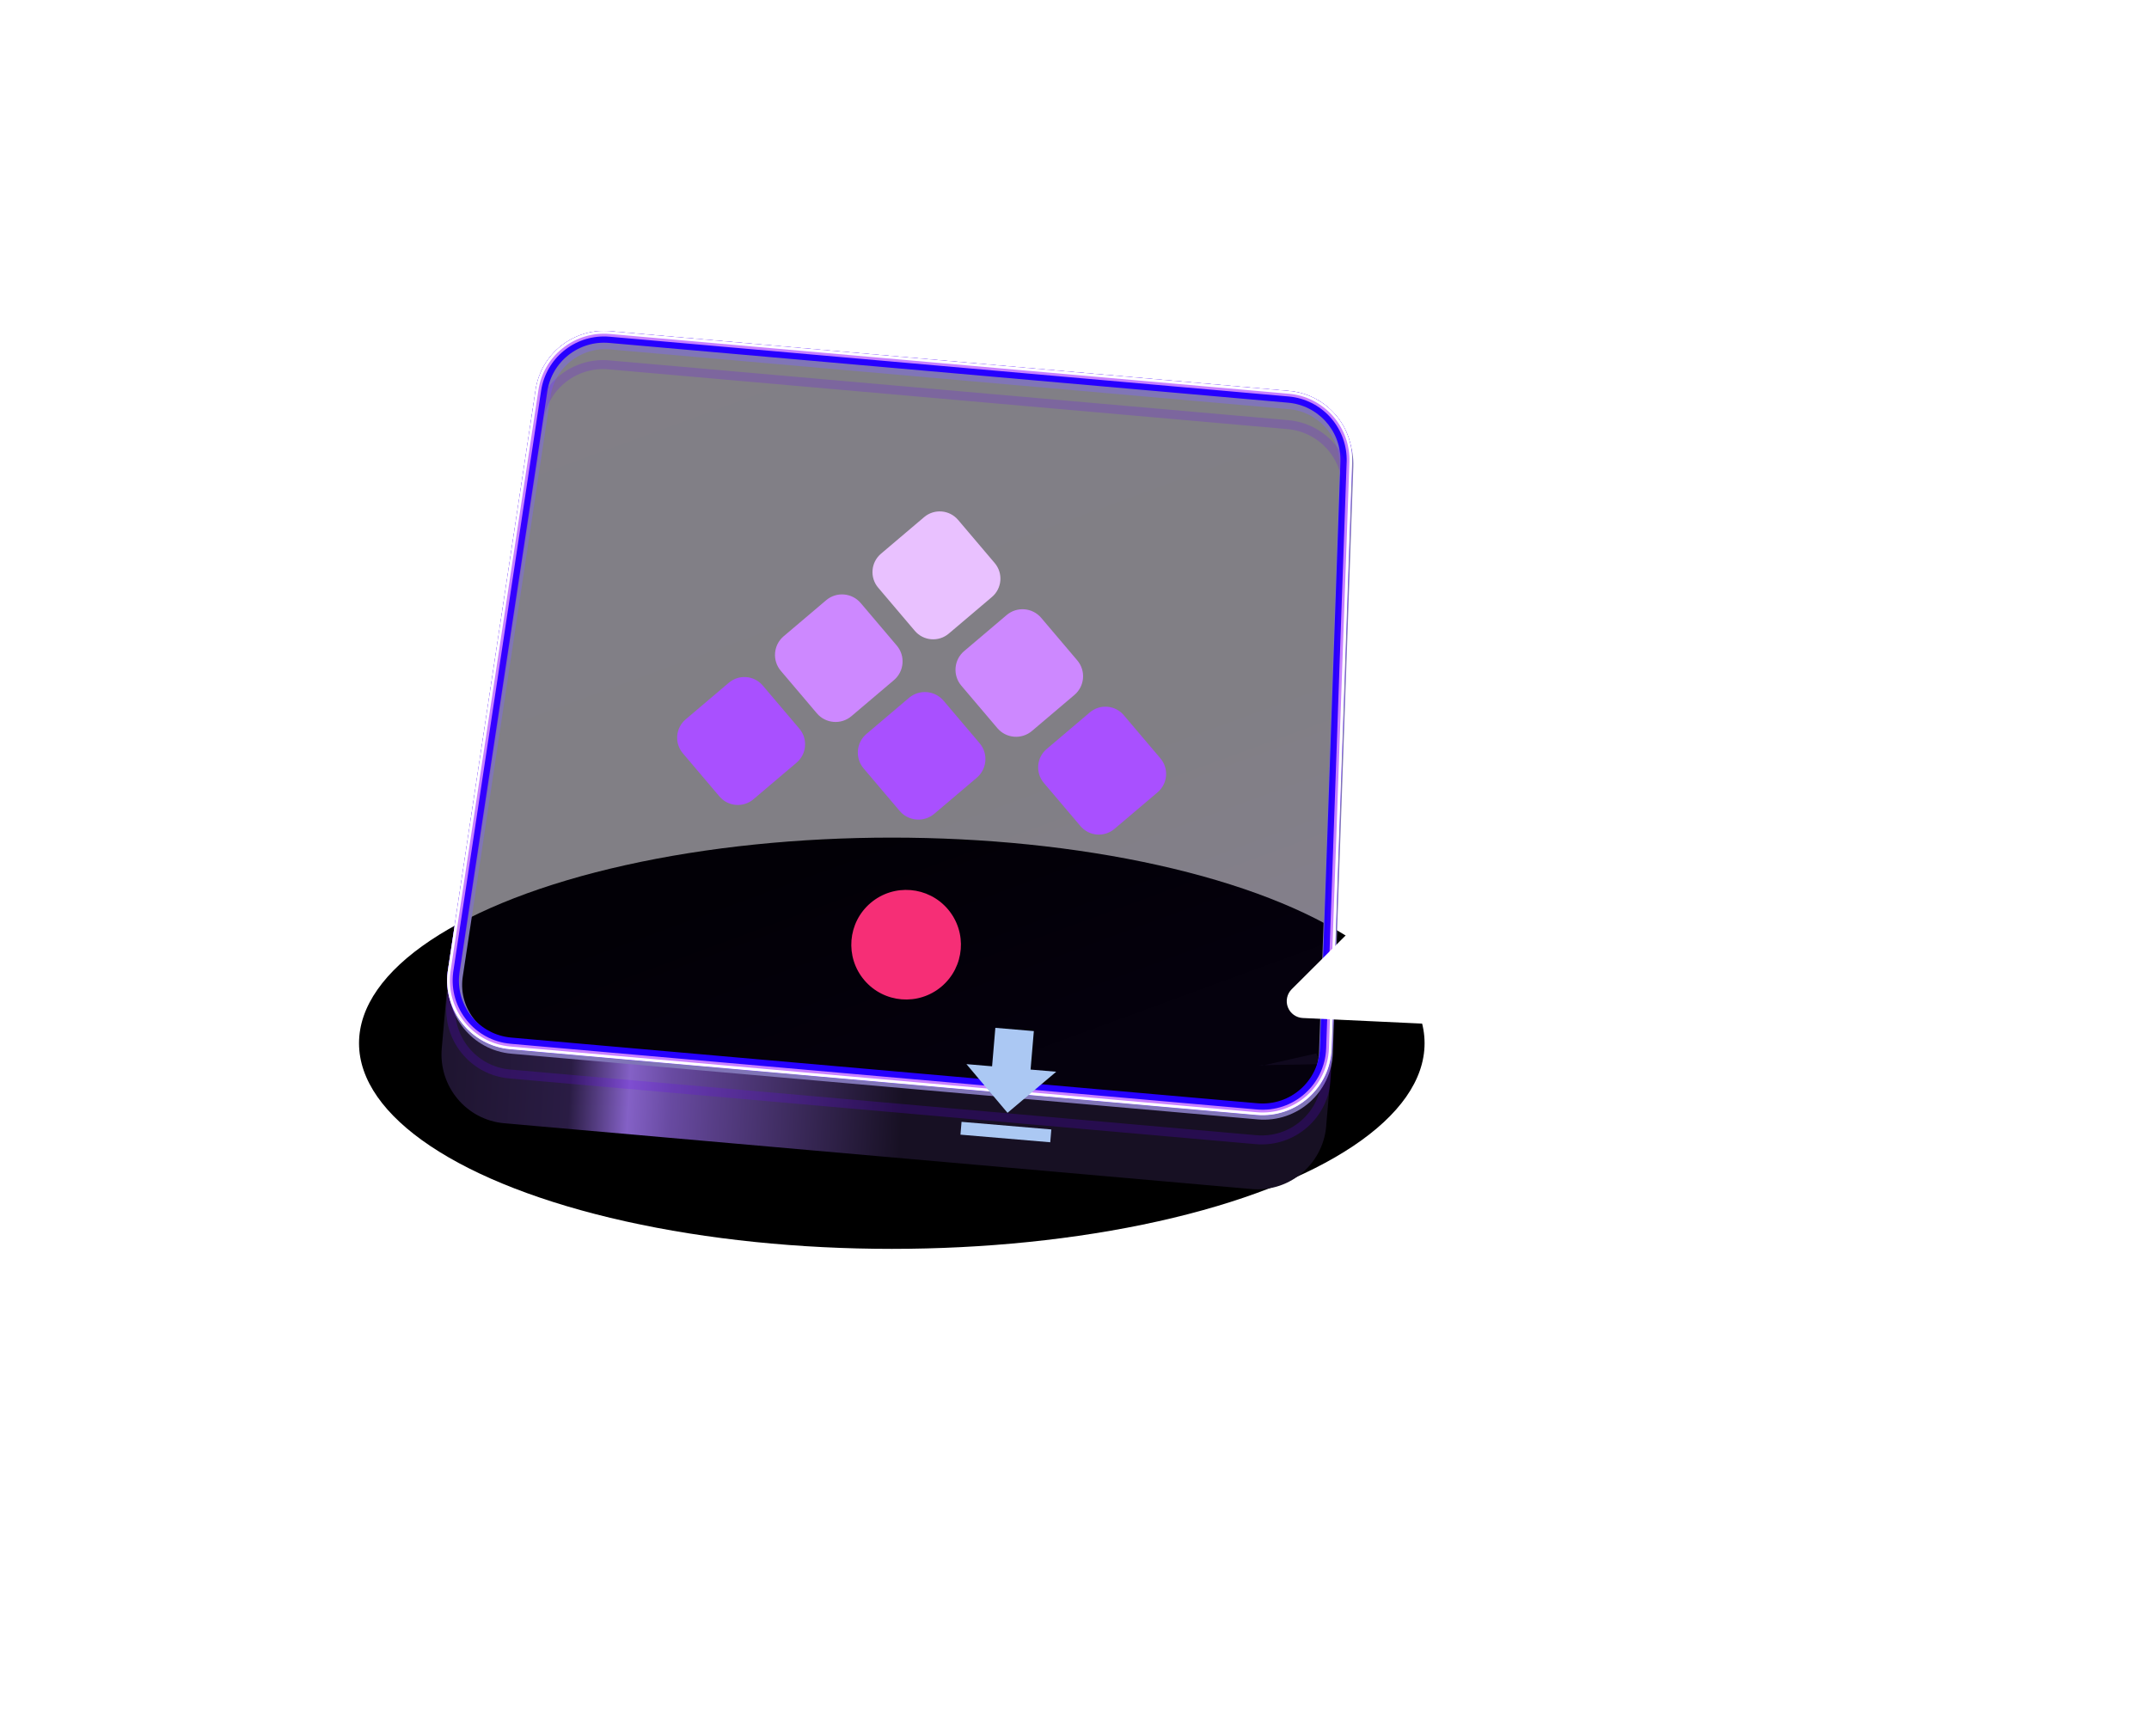
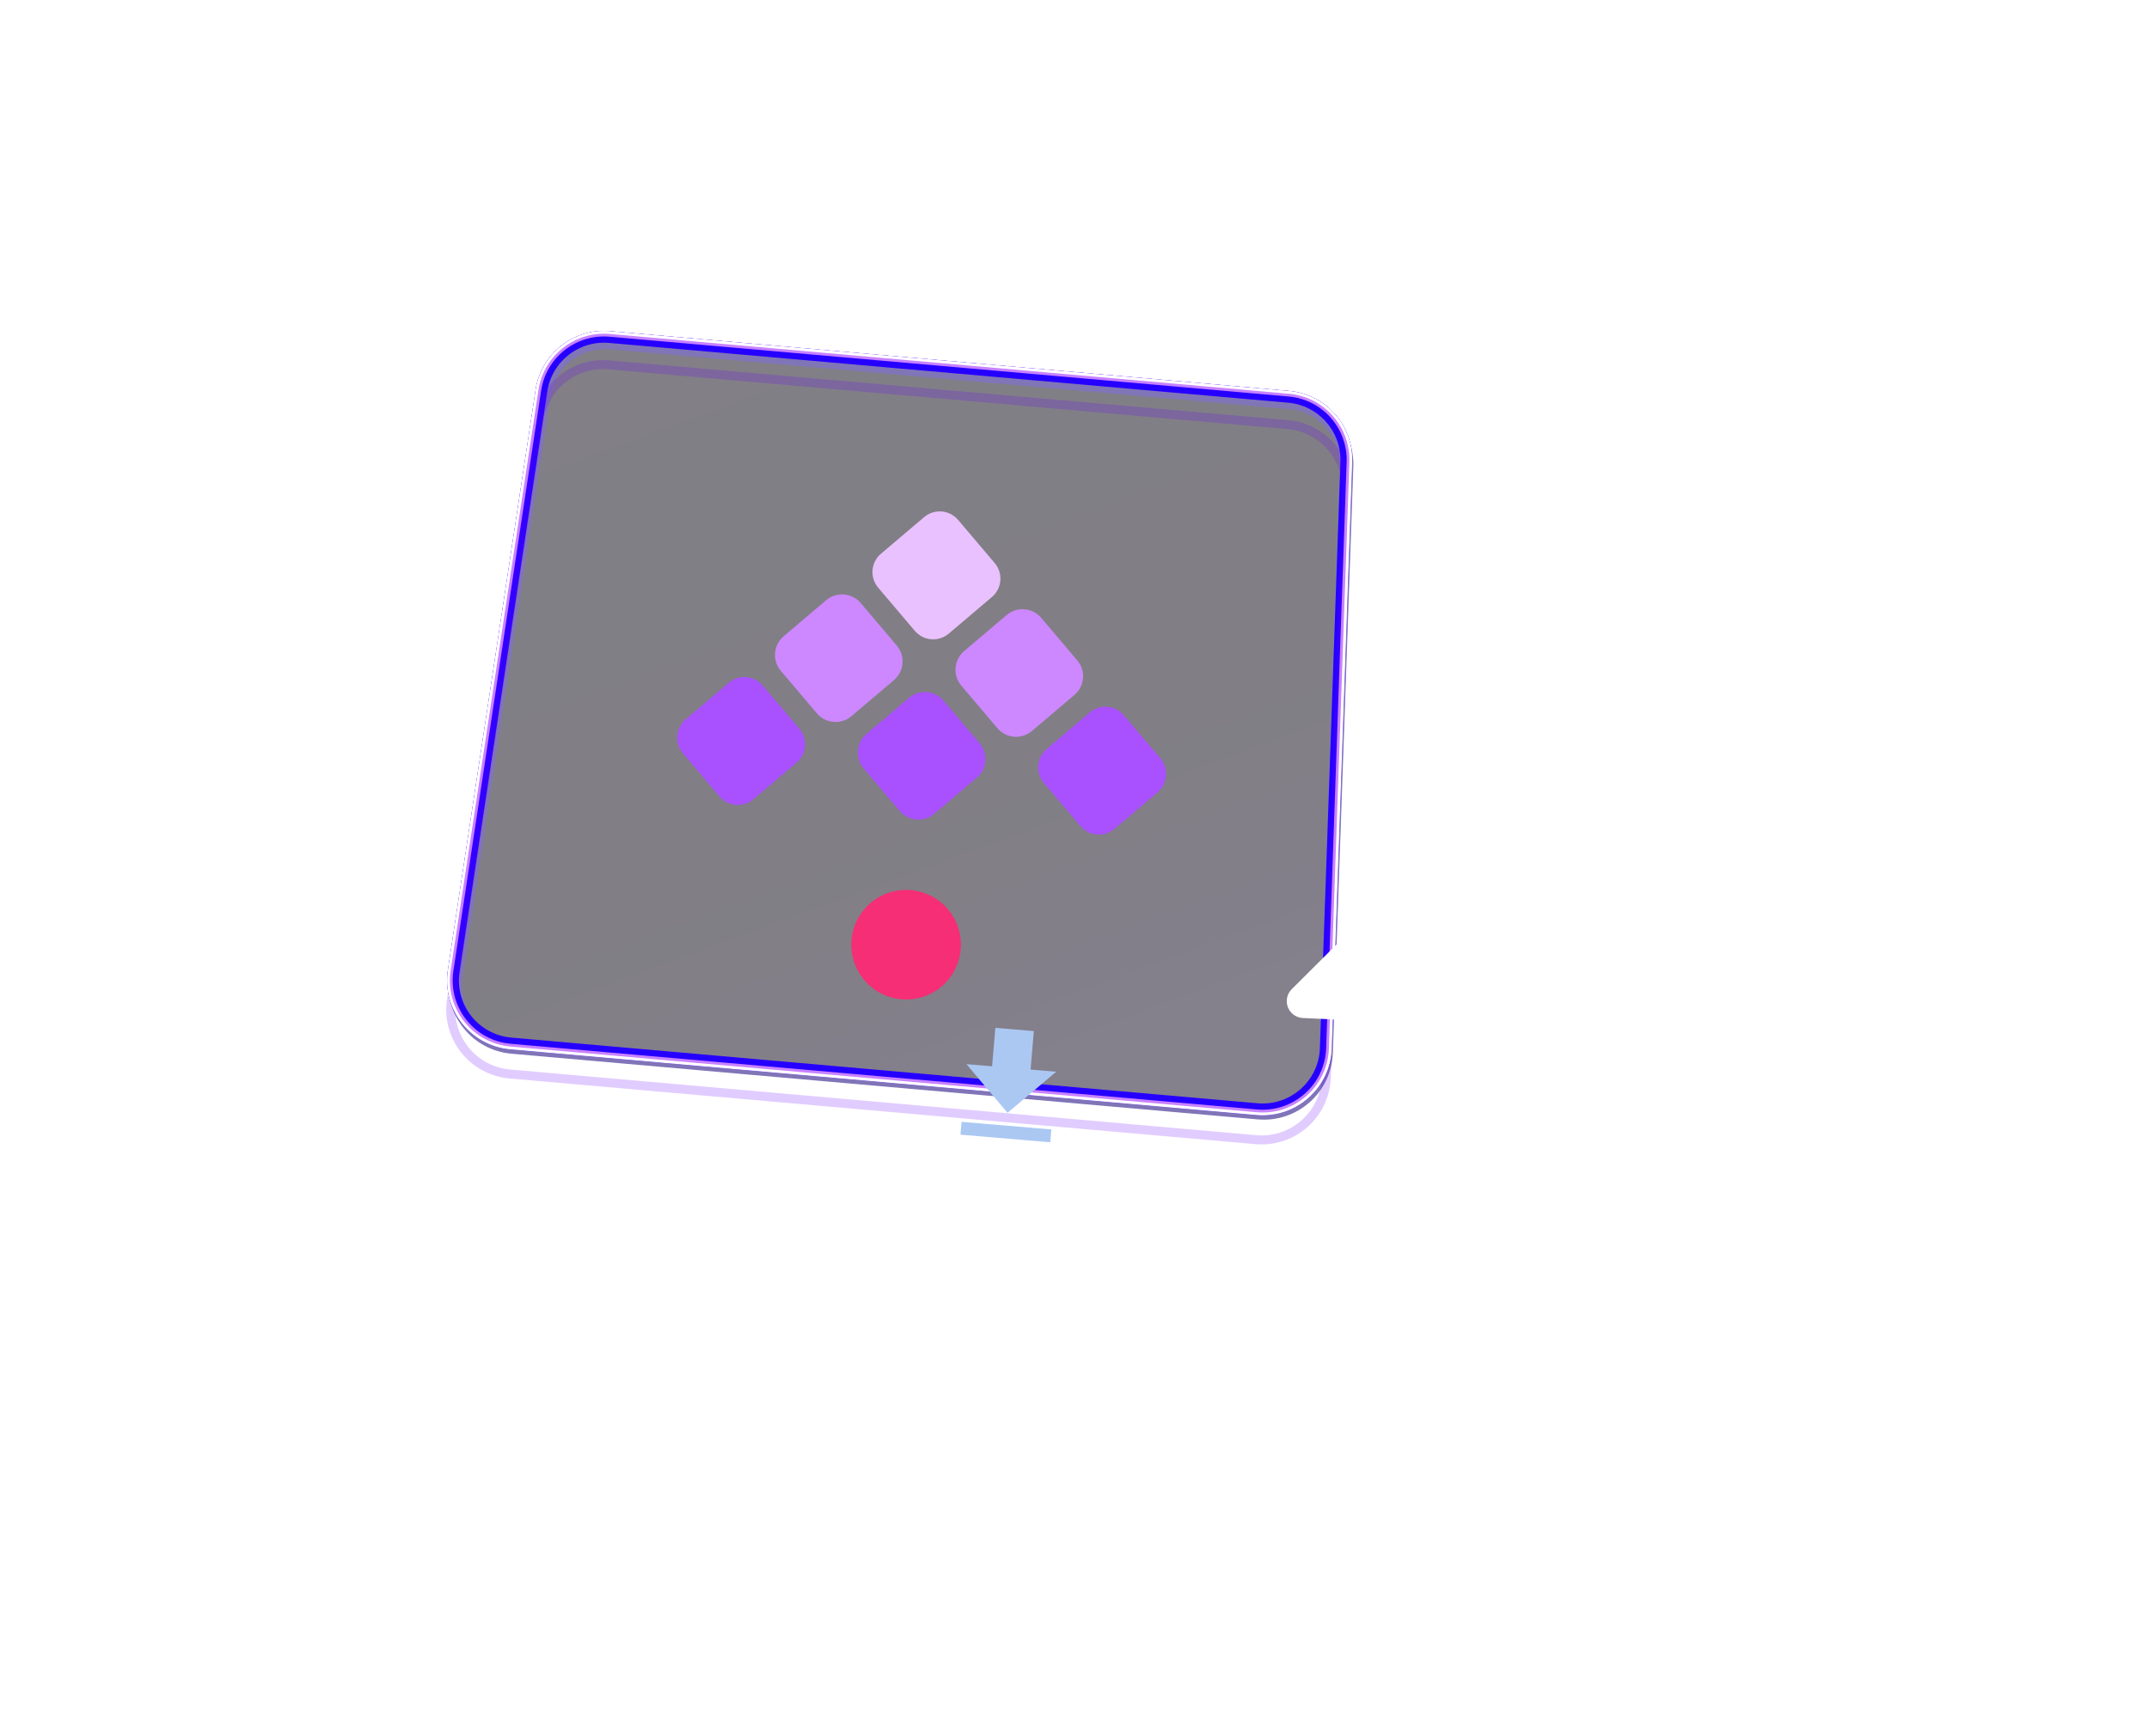
<svg xmlns="http://www.w3.org/2000/svg" fill="none" height="303" viewBox="0 0 375 303" width="375">
  <g filter="url(#filter0_f_16630_22532)">
-     <ellipse cx="155.619" cy="182.086" fill="black" rx="92.969" ry="35.89" />
-   </g>
-   <path d="M220.273 185.987L219.638 185.932L231.848 185.717L232.433 184.944C230.591 189.869 225.017 195.265 219.499 194.779L89.881 183.366C82.982 182.759 78.029 176.43 79.067 169.55L83.474 140.342L83.289 140.326L78.038 172.174L77.086 182.98C76.502 189.618 81.383 195.47 87.99 196.051L218.405 207.535C225.249 208.137 231.204 202.859 231.463 195.961L232.433 184.944C232.879 183.751 229.687 185.204 229.734 183.858L220.273 185.987Z" fill="url(#paint0_linear_16630_22532)" />
+     </g>
  <path d="M106.561 59.782L225.052 70.215C230.623 70.706 234.88 75.337 234.957 80.872L234.951 81.411L231.377 183.741C231.159 189.959 225.771 194.723 219.573 194.177L89.342 182.71C83.202 182.17 78.763 176.64 79.519 170.561L79.559 170.271L94.873 68.976C95.73 63.306 100.849 59.279 106.561 59.782Z" data-figma-bg-blur-radius="33.651" fill="url(#paint1_linear_16630_22532)" fill-opacity="0.5" stroke="#8075B7" stroke-width="2.413" />
  <g filter="url(#filter2_f_16630_22532)" style="mix-blend-mode:hard-light">
    <path d="M106.394 58.59L224.884 69.023C230.673 69.533 235.094 74.345 235.175 80.095L235.169 80.654L231.594 182.984C231.368 189.444 225.771 194.394 219.331 193.827L89.101 182.36C82.721 181.798 78.11 176.053 78.895 169.737L78.936 169.436L94.25 68.141C95.141 62.25 100.459 58.068 106.394 58.59Z" stroke="#2600FF" stroke-width="1.568" />
  </g>
  <g filter="url(#filter3_f_16630_22532)" style="mix-blend-mode:hard-light">
    <path d="M106.372 58.83L224.863 69.264C230.528 69.763 234.854 74.471 234.933 80.098L234.928 80.645L231.353 182.975C231.132 189.297 225.654 194.142 219.352 193.587L89.122 182.12C82.879 181.57 78.366 175.948 79.135 169.767L79.175 169.473L94.489 68.177C95.361 62.412 100.565 58.319 106.372 58.83Z" stroke="#2600FF" stroke-width="2.051" />
  </g>
  <g filter="url(#filter4_ddi_16630_22532)" style="mix-blend-mode:hard-light">
    <path d="M106.394 58.59L224.884 69.023C230.673 69.533 235.094 74.345 235.175 80.095L235.169 80.654L231.594 182.984C231.368 189.444 225.771 194.394 219.331 193.827L89.101 182.36C82.721 181.798 78.11 176.053 78.895 169.737L78.936 169.436L94.25 68.141C95.141 62.25 100.459 58.068 106.394 58.59Z" stroke="#6A00FF" stroke-opacity="0.2" stroke-width="1.568" />
  </g>
  <g filter="url(#filter5_f_16630_22532)">
    <path d="M106.42 58.289L224.911 68.723C230.854 69.246 235.394 74.187 235.476 80.091L235.471 80.665L231.896 182.995C231.664 189.628 225.916 194.71 219.305 194.128L89.074 182.661C82.524 182.084 77.789 176.185 78.596 169.7L78.638 169.391L93.952 68.096C94.838 62.237 99.99 58.023 105.851 58.253L106.42 58.289Z" stroke="#C882FF" stroke-width="0.965" />
  </g>
  <g filter="url(#filter6_f_16630_22532)">
    <path d="M106.441 58.049L224.932 68.483C230.999 69.017 235.633 74.06 235.717 80.087L235.711 80.673L232.137 183.002C231.9 189.773 226.033 194.962 219.284 194.368L89.053 182.901C82.367 182.312 77.533 176.29 78.356 169.671L78.399 169.356L93.713 68.059C94.618 62.078 99.877 57.778 105.86 58.013L106.441 58.049Z" stroke="white" stroke-width="0.483" />
  </g>
  <g filter="url(#filter7_d_16630_22532)">
    <path d="M157.086 114.158C158.889 112.628 161.591 112.85 163.121 114.654L169.409 122.067C170.939 123.87 170.717 126.572 168.913 128.102L161.5 134.39C159.697 135.92 156.995 135.698 155.465 133.894L149.177 126.481C147.647 124.678 147.869 121.976 149.673 120.446L157.086 114.158Z" fill="#A950FF" />
    <path d="M188.643 116.695C190.414 115.192 193.068 115.41 194.57 117.181L200.957 124.711C202.46 126.482 202.242 129.136 200.471 130.638L192.941 137.026C191.169 138.528 188.516 138.31 187.013 136.539L180.626 129.009C179.124 127.238 179.342 124.584 181.113 123.082L188.643 116.695Z" fill="#A950FF" />
    <path d="M159.731 82.61C161.502 81.108 164.156 81.326 165.658 83.097L172.045 90.627C173.548 92.398 173.33 95.052 171.558 96.554L164.029 102.941C162.257 104.444 159.604 104.226 158.101 102.455L151.714 94.925C150.212 93.153 150.43 90.5 152.201 88.997L159.731 82.61Z" fill="#E9C1FF" />
    <path d="M154.955 105.025C156.484 106.828 156.262 109.53 154.459 111.06L147.046 117.348C145.242 118.878 142.54 118.656 141.011 116.852L134.723 109.439C133.193 107.636 133.415 104.934 135.218 103.404L142.631 97.116C144.435 95.586 147.137 95.808 148.667 97.612L154.955 105.025Z" fill="#CD88FF" />
    <path d="M137.961 119.538C139.463 121.309 139.245 123.963 137.474 125.465L129.944 131.852C128.173 133.355 125.519 133.137 124.017 131.366L117.63 123.836C116.128 122.065 116.346 119.411 118.117 117.909L125.647 111.521C127.418 110.019 130.072 110.237 131.574 112.008L137.961 119.538Z" fill="#A950FF" />
    <path d="M186.452 107.611C187.982 109.415 187.76 112.117 185.956 113.646L178.543 119.934C176.74 121.464 174.038 121.242 172.508 119.439L166.22 112.026C164.69 110.222 164.912 107.52 166.716 105.991L174.129 99.703C175.932 98.173 178.634 98.395 180.164 100.198L186.452 107.611Z" fill="#CD88FF" />
    <path d="M163.882 151.052C167.299 155.081 166.803 161.118 162.774 164.535C158.745 167.953 152.709 167.457 149.291 163.428C145.874 159.399 146.37 153.363 150.399 149.945C154.428 146.528 160.464 147.023 163.882 151.052Z" fill="#F62E76" />
  </g>
  <g filter="url(#filter8_dddi_16630_22532)">
    <path d="M201.296 181.195L216.964 182.523L217.154 180.285L201.485 178.957M218.008 170.212L213.531 169.833L214.101 163.118L207.385 162.549L206.816 169.264L202.339 168.884L209.509 177.382L218.008 170.212Z" fill="#ABC8F3" />
  </g>
  <g filter="url(#filter9_d_16630_22532)">
    <path d="M227.331 171.511L265.395 173.297C265.888 173.319 266.379 173.218 266.822 173.002C267.266 172.786 267.648 172.462 267.934 172.059C268.22 171.657 268.4 171.19 268.459 170.7C268.517 170.21 268.451 169.713 268.268 169.255L254.449 157.802L256.859 140.909C256.678 140.457 256.387 140.058 256.013 139.747C255.64 139.435 255.195 139.221 254.718 139.124C254.242 139.026 253.749 139.048 253.283 139.188C252.817 139.328 252.393 139.58 252.048 139.924L225.402 166.484C224.998 166.886 224.719 167.397 224.6 167.955C224.481 168.512 224.526 169.093 224.731 169.625C224.935 170.157 225.29 170.619 225.751 170.954C226.213 171.289 226.762 171.482 227.331 171.511Z" fill="white" />
  </g>
  <defs>
    <filter color-interpolation-filters="sRGB" filterUnits="userSpaceOnUse" height="159.78" id="filter0_f_16630_22532" width="273.937" x="18.651" y="102.196">
      <feFlood flood-opacity="0" result="BackgroundImageFix" />
      <feBlend in="SourceGraphic" in2="BackgroundImageFix" mode="normal" result="shape" />
      <feGaussianBlur result="effect1_foregroundBlur_16630_22532" stdDeviation="22" />
    </filter>
    <clipPath id="bgblur_0_16630_22532_clip_path" transform="translate(-44.577 -24.882)">
-       <path d="M106.561 59.782L225.052 70.215C230.623 70.706 234.88 75.337 234.957 80.872L234.951 81.411L231.377 183.741C231.159 189.959 225.771 194.723 219.573 194.177L89.342 182.71C83.202 182.17 78.763 176.64 79.519 170.561L79.559 170.271L94.873 68.976C95.73 63.306 100.849 59.279 106.561 59.782Z" />
-     </clipPath>
+       </clipPath>
    <filter color-interpolation-filters="sRGB" filterUnits="userSpaceOnUse" height="156.148" id="filter2_f_16630_22532" width="177.191" x="68.396" y="48.134">
      <feFlood flood-opacity="0" result="BackgroundImageFix" />
      <feBlend in="SourceGraphic" in2="BackgroundImageFix" mode="normal" result="shape" />
      <feGaussianBlur result="effect1_foregroundBlur_16630_22532" stdDeviation="4.814" />
    </filter>
    <filter color-interpolation-filters="sRGB" filterUnits="userSpaceOnUse" height="143.312" id="filter3_f_16630_22532" width="164.355" x="74.814" y="54.553">
      <feFlood flood-opacity="0" result="BackgroundImageFix" />
      <feBlend in="SourceGraphic" in2="BackgroundImageFix" mode="normal" result="shape" />
      <feGaussianBlur result="effect1_foregroundBlur_16630_22532" stdDeviation="1.605" />
    </filter>
    <filter color-interpolation-filters="sRGB" filterUnits="userSpaceOnUse" height="145.237" id="filter4_ddi_16630_22532" width="166.28" x="73.852" y="56.799">
      <feFlood flood-opacity="0" result="BackgroundImageFix" />
      <feColorMatrix in="SourceAlpha" result="hardAlpha" type="matrix" values="0 0 0 0 0 0 0 0 0 0 0 0 0 0 0 0 0 0 127 0" />
      <feOffset dy="1.568" />
      <feGaussianBlur stdDeviation="0.603" />
      <feColorMatrix type="matrix" values="0 0 0 0 0.055 0 0 0 0 0 0 0 0 0 0.082 0 0 0 0.7 0" />
      <feBlend in2="BackgroundImageFix" mode="multiply" result="effect1_dropShadow_16630_22532" />
      <feColorMatrix in="SourceAlpha" result="hardAlpha" type="matrix" values="0 0 0 0 0 0 0 0 0 0 0 0 0 0 0 0 0 0 127 0" />
      <feOffset dy="3.209" />
      <feGaussianBlur stdDeviation="2.086" />
      <feColorMatrix type="matrix" values="0 0 0 0 0.514 0 0 0 0 0 0 0 0 0 0.756 0 0 0 1 0" />
      <feBlend in2="effect1_dropShadow_16630_22532" mode="color-dodge" result="effect2_dropShadow_16630_22532" />
      <feBlend in="SourceGraphic" in2="effect2_dropShadow_16630_22532" mode="normal" result="shape" />
      <feColorMatrix in="SourceAlpha" result="hardAlpha" type="matrix" values="0 0 0 0 0 0 0 0 0 0 0 0 0 0 0 0 0 0 127 0" />
      <feOffset dx="-0.157" dy="0.314" />
      <feGaussianBlur stdDeviation="0.078" />
      <feComposite in2="hardAlpha" k2="-1" k3="1" operator="arithmetic" />
      <feColorMatrix type="matrix" values="0 0 0 0 1 0 0 0 0 1 0 0 0 0 1 0 0 0 0.5 0" />
      <feBlend in2="shape" mode="normal" result="effect3_innerShadow_16630_22532" />
    </filter>
    <filter color-interpolation-filters="sRGB" filterUnits="userSpaceOnUse" height="137.376" id="filter5_f_16630_22532" width="158.419" x="77.782" y="57.52">
      <feFlood flood-opacity="0" result="BackgroundImageFix" />
      <feBlend in="SourceGraphic" in2="BackgroundImageFix" mode="normal" result="shape" />
      <feGaussianBlur result="effect1_foregroundBlur_16630_22532" stdDeviation="0.121" />
    </filter>
    <filter color-interpolation-filters="sRGB" filterUnits="userSpaceOnUse" height="137.215" id="filter6_f_16630_22532" width="158.258" x="77.862" y="57.601">
      <feFlood flood-opacity="0" result="BackgroundImageFix" />
      <feBlend in="SourceGraphic" in2="BackgroundImageFix" mode="normal" result="shape" />
      <feGaussianBlur result="effect1_foregroundBlur_16630_22532" stdDeviation="0.08" />
    </filter>
    <filter color-interpolation-filters="sRGB" filterUnits="userSpaceOnUse" height="92.842" id="filter7_d_16630_22532" width="86.854" x="116.632" y="81.612">
      <feFlood flood-opacity="0" result="BackgroundImageFix" />
      <feColorMatrix in="SourceAlpha" result="hardAlpha" type="matrix" values="0 0 0 0 0 0 0 0 0 0 0 0 0 0 0 0 0 0 127 0" />
      <feOffset dx="1.53" dy="7.648" />
      <feComposite in2="hardAlpha" operator="out" />
      <feColorMatrix type="matrix" values="0 0 0 0 0 0 0 0 0 0 0 0 0 0 0 0 0 0 0.17 0" />
      <feBlend in2="BackgroundImageFix" mode="overlay" result="effect1_dropShadow_16630_22532" />
      <feBlend in="SourceGraphic" in2="effect1_dropShadow_16630_22532" mode="normal" result="shape" />
    </filter>
    <filter color-interpolation-filters="sRGB" filterUnits="userSpaceOnUse" height="409.473" id="filter8_dddi_16630_22532" width="410.497" x="-17.776" y="-15.543">
      <feFlood flood-opacity="0" result="BackgroundImageFix" />
      <feColorMatrix in="SourceAlpha" result="hardAlpha" type="matrix" values="0 0 0 0 0 0 0 0 0 0 0 0 0 0 0 0 0 0 127 0" />
      <feMorphology in="SourceAlpha" operator="dilate" radius="5.616" result="effect1_dropShadow_16630_22532" />
      <feOffset dx="-22.464" dy="16.848" />
      <feGaussianBlur stdDeviation="86.485" />
      <feComposite in2="hardAlpha" operator="out" />
      <feColorMatrix type="matrix" values="0 0 0 0 0.055 0 0 0 0 0 0 0 0 0 0.144 0 0 0 0.2 0" />
      <feBlend in2="BackgroundImageFix" mode="normal" result="effect1_dropShadow_16630_22532" />
      <feColorMatrix in="SourceAlpha" result="hardAlpha" type="matrix" values="0 0 0 0 0 0 0 0 0 0 0 0 0 0 0 0 0 0 127 0" />
      <feOffset dx="-4.493" dy="6.739" />
      <feGaussianBlur stdDeviation="5.616" />
      <feComposite in2="hardAlpha" operator="out" />
      <feColorMatrix type="matrix" values="0 0 0 0 0 0 0 0 0 0 0 0 0 0 0 0 0 0 0.25 0" />
      <feBlend in2="effect1_dropShadow_16630_22532" mode="normal" result="effect2_dropShadow_16630_22532" />
      <feColorMatrix in="SourceAlpha" result="hardAlpha" type="matrix" values="0 0 0 0 0 0 0 0 0 0 0 0 0 0 0 0 0 0 127 0" />
      <feOffset dx="-6.739" dy="-6.739" />
      <feGaussianBlur stdDeviation="2.246" />
      <feComposite in2="hardAlpha" operator="out" />
      <feColorMatrix type="matrix" values="0 0 0 0 0 0 0 0 0 0 0 0 0 0 0 0 0 0 0.55 0" />
      <feBlend in2="effect2_dropShadow_16630_22532" mode="normal" result="effect3_dropShadow_16630_22532" />
      <feBlend in="SourceGraphic" in2="effect3_dropShadow_16630_22532" mode="normal" result="shape" />
      <feColorMatrix in="SourceAlpha" result="hardAlpha" type="matrix" values="0 0 0 0 0 0 0 0 0 0 0 0 0 0 0 0 0 0 127 0" />
      <feOffset />
      <feGaussianBlur stdDeviation="19.094" />
      <feComposite in2="hardAlpha" k2="-1" k3="1" operator="arithmetic" />
      <feColorMatrix type="matrix" values="0 0 0 0 0.448 0 0 0 0 0.021 0 0 0 0 0.97 0 0 0 0.1 0" />
      <feBlend in2="shape" mode="normal" result="effect4_innerShadow_16630_22532" />
    </filter>
    <filter color-interpolation-filters="sRGB" filterUnits="userSpaceOnUse" height="65.091" id="filter9_d_16630_22532" width="74.799" x="209.107" y="129.808">
      <feFlood flood-opacity="0" result="BackgroundImageFix" />
      <feColorMatrix in="SourceAlpha" result="hardAlpha" type="matrix" values="0 0 0 0 0 0 0 0 0 0 0 0 0 0 0 0 0 0 127 0" />
      <feOffset dy="6.171" />
      <feGaussianBlur stdDeviation="7.714" />
      <feComposite in2="hardAlpha" operator="out" />
      <feColorMatrix type="matrix" values="0 0 0 0 0.097 0 0 0 0 0.128 0 0 0 0 0.237 0 0 0 1 0" />
      <feBlend in2="BackgroundImageFix" mode="normal" result="effect1_dropShadow_16630_22532" />
      <feBlend in="SourceGraphic" in2="effect1_dropShadow_16630_22532" mode="normal" result="shape" />
    </filter>
    <linearGradient gradientUnits="userSpaceOnUse" id="paint0_linear_16630_22532" x1="157.626" x2="59.319" y1="190.896" y2="185.048">
      <stop stop-color="#171023" />
      <stop offset="0.34" stop-color="#593F89" />
      <stop offset="0.41" stop-color="#684AA1" />
      <stop offset="0.485" stop-color="#8461C6" />
      <stop offset="0.59" stop-color="#2A1C44" />
      <stop offset="0.96" stop-color="#171023" />
    </linearGradient>
    <linearGradient gradientUnits="userSpaceOnUse" id="paint1_linear_16630_22532" x1="136.446" x2="181.224" y1="67.282" y2="189.298">
      <stop stop-color="#05000E" />
      <stop offset="0.605" stop-color="#04000C" />
      <stop offset="0.955" stop-color="#090119" />
    </linearGradient>
  </defs>
</svg>